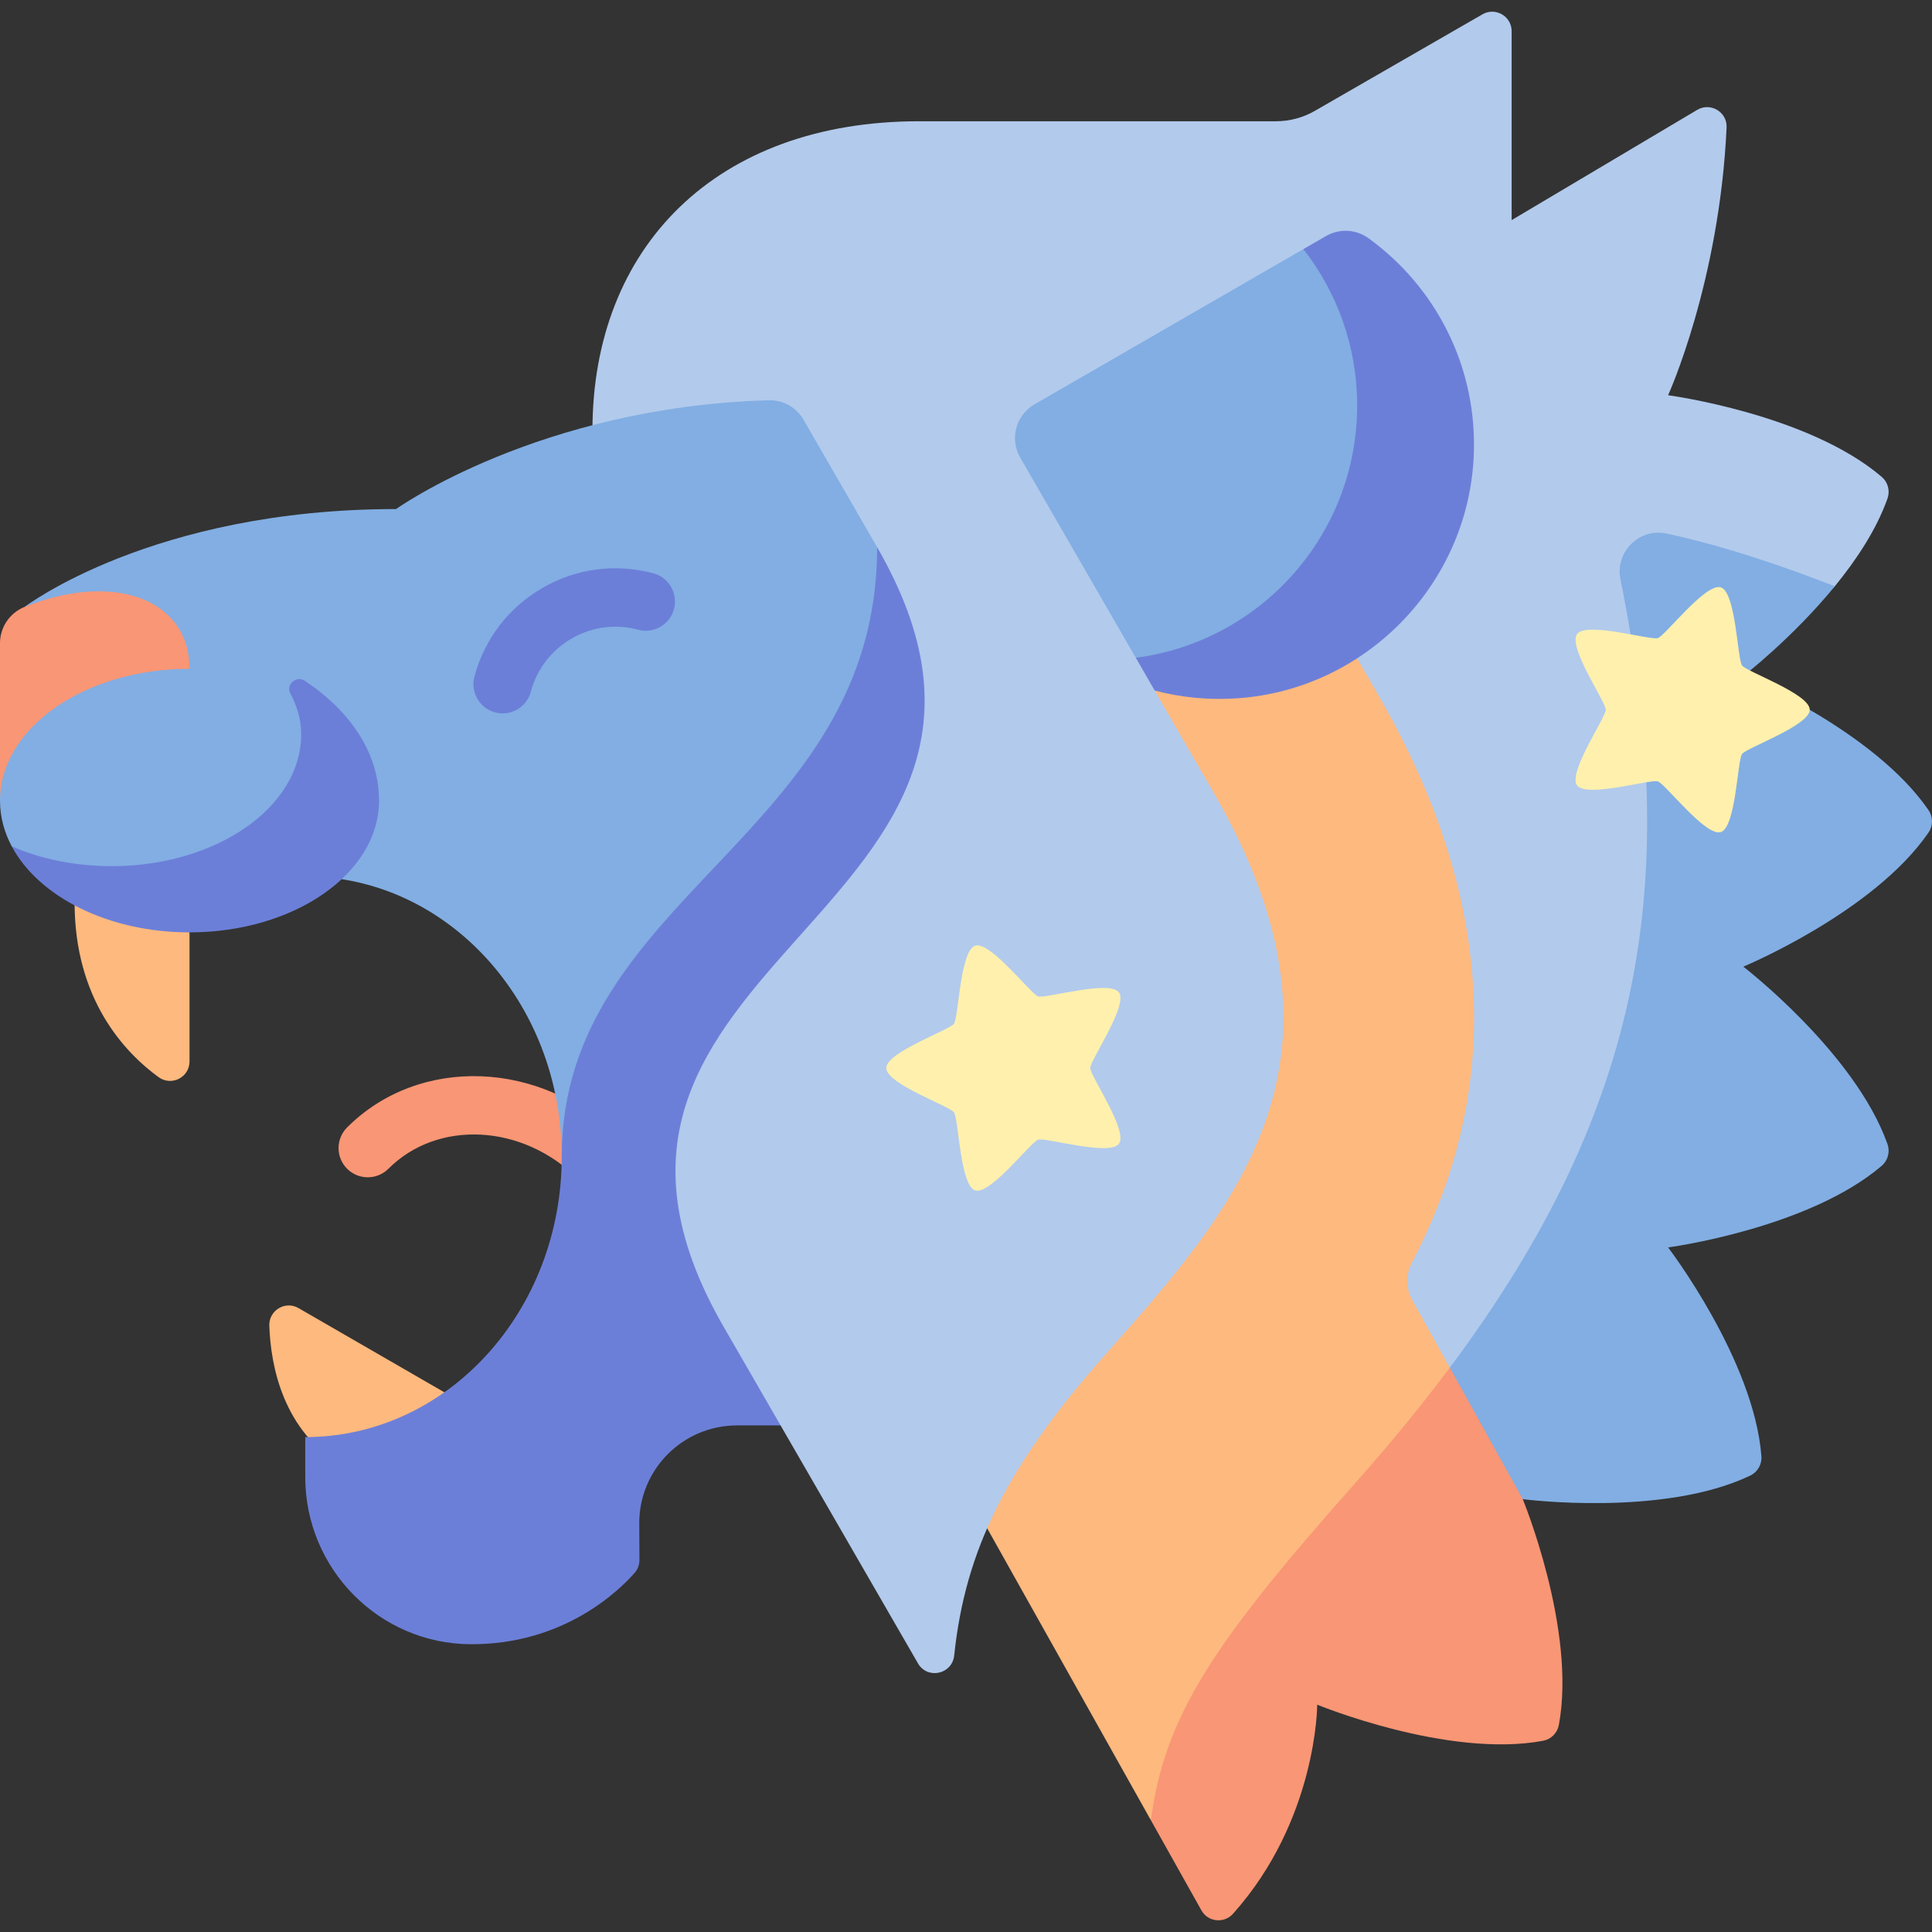
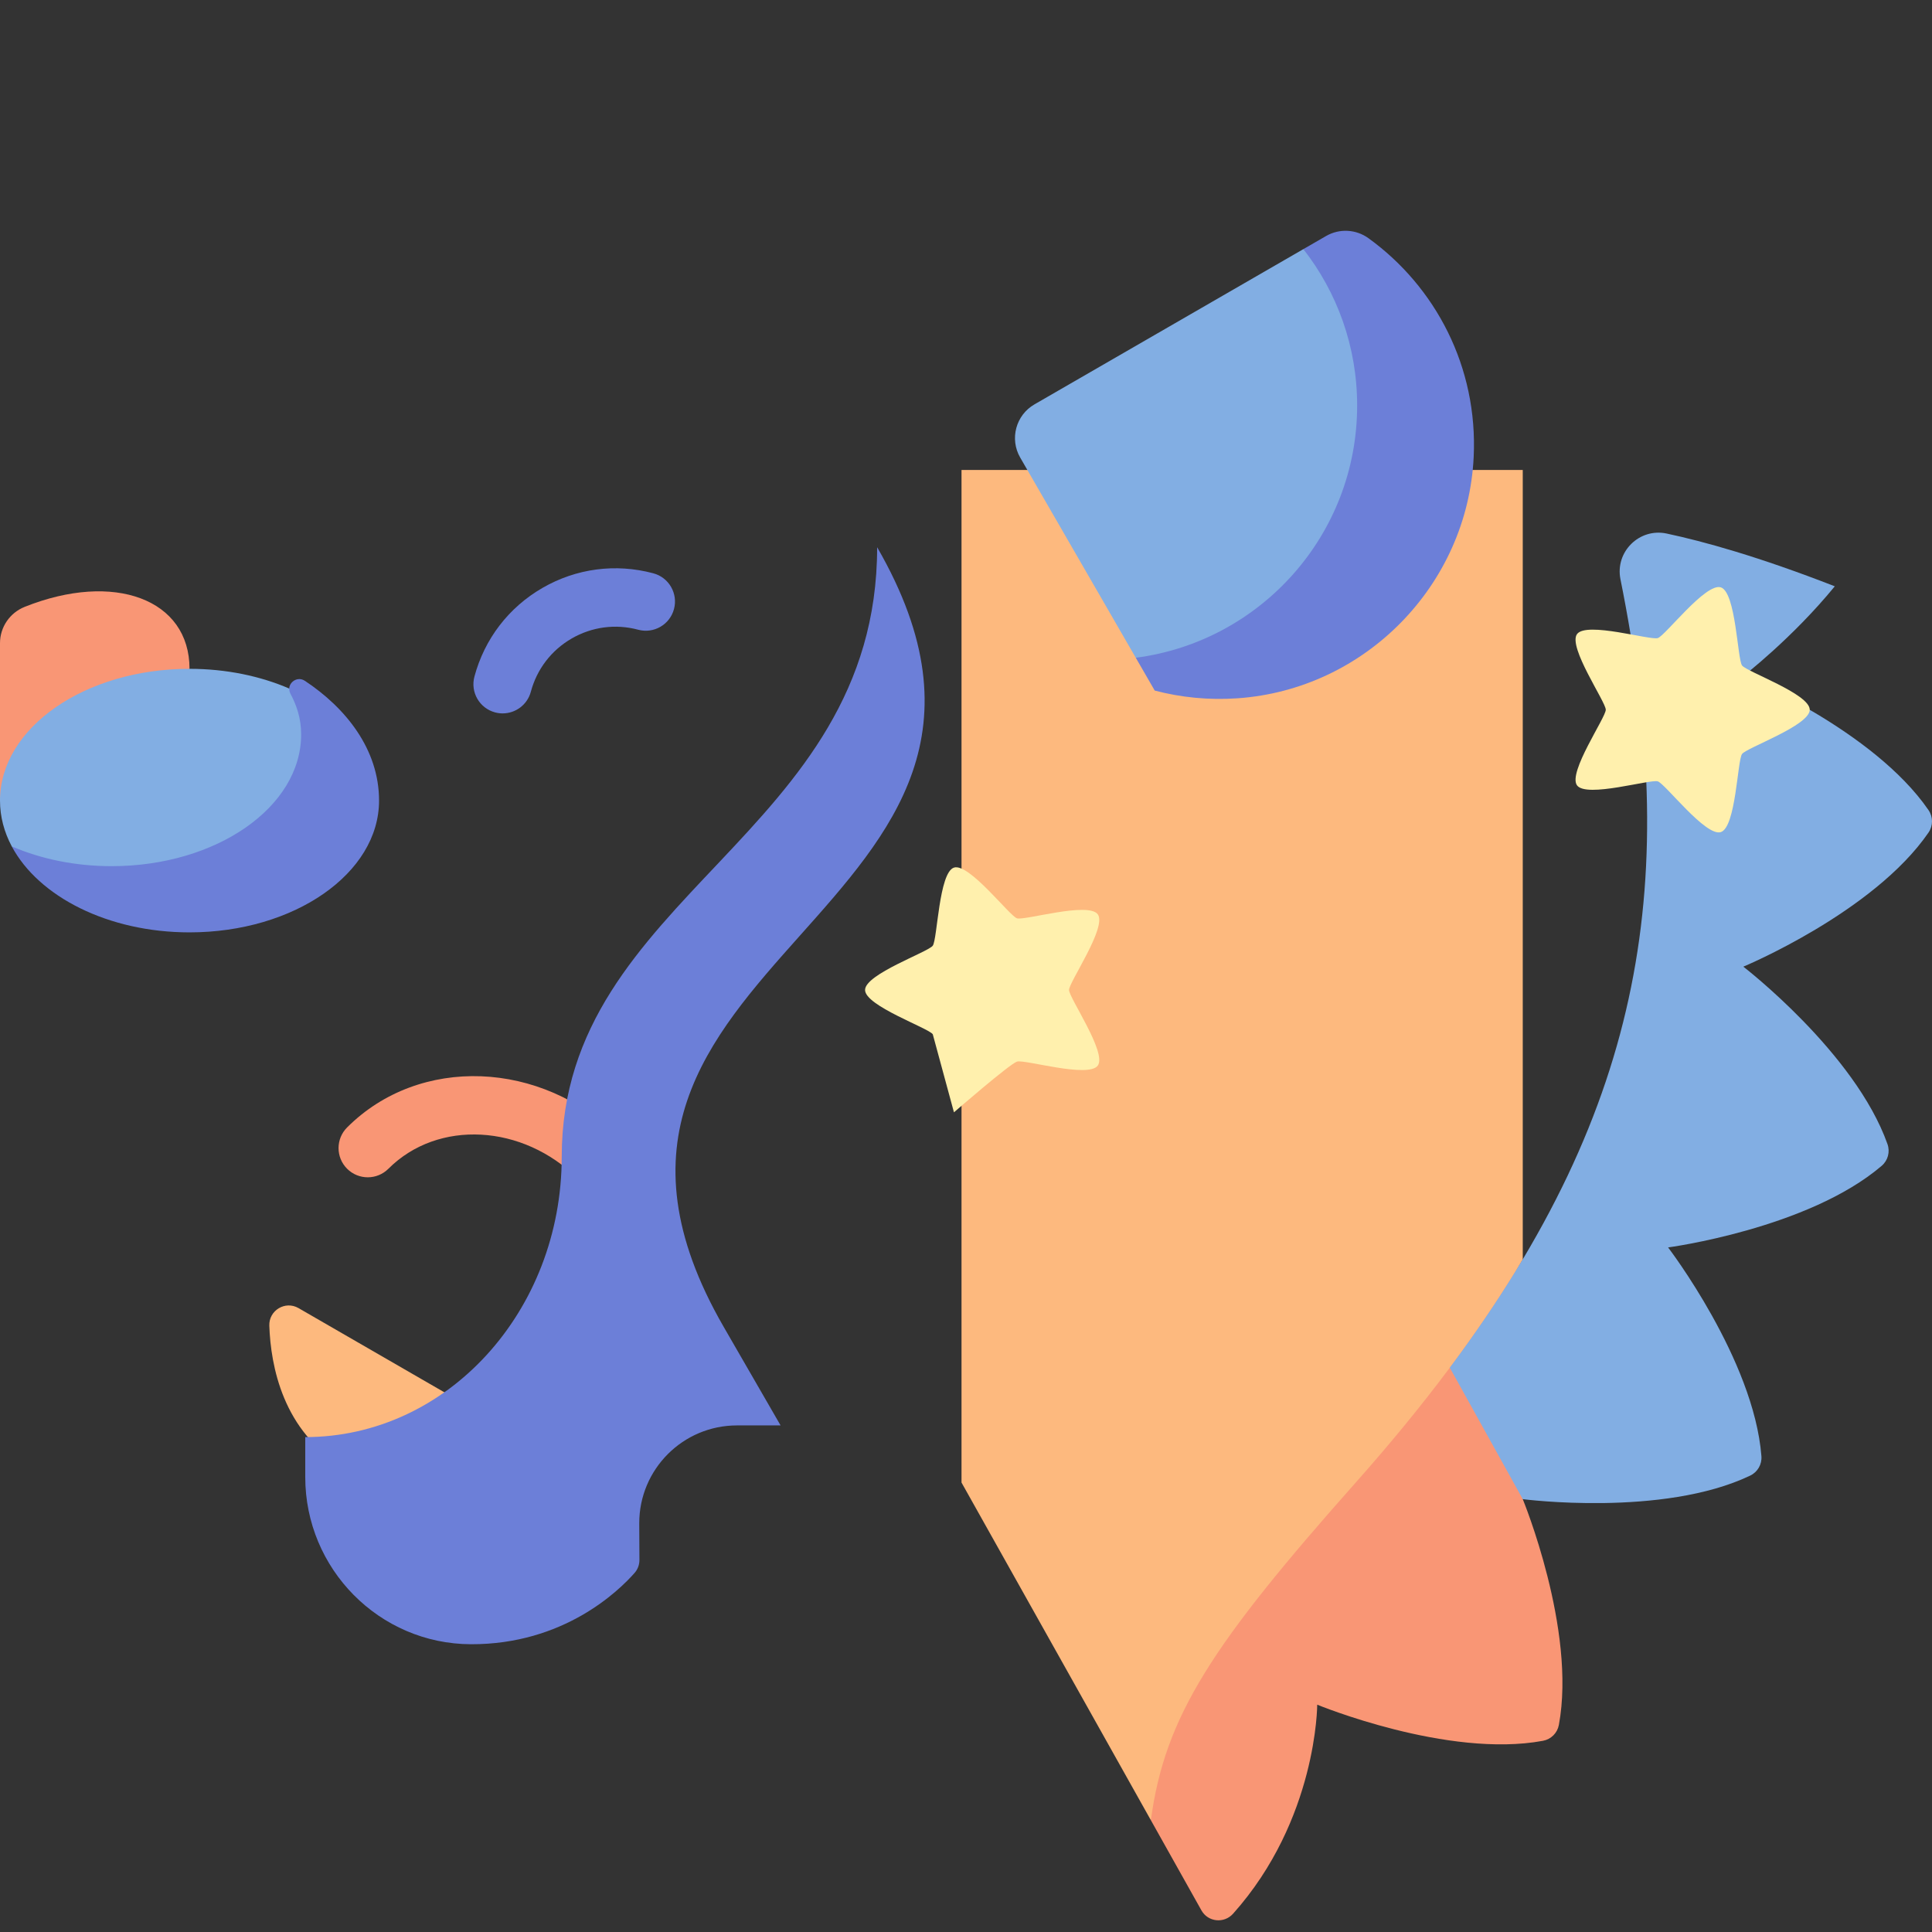
<svg xmlns="http://www.w3.org/2000/svg" id="Capa_1" enable-background="new 0 0 512 512" height="512" viewBox="0 0 512 512" width="512">
  <rect x="0" y="0" width="512" height="512" fill="#333333" stroke="none" />
  <g>
    <path d="m403.546 333.746v-209.2h-148.734v268.346l50.181 89.484s26.674-46.751 64.606-89.484c18.244-20.552 22.544-40.058 33.947-59.146z" fill="#fdb97e" />
    <path d="m359.278 392.893c-37.932 42.733-50.595 61.851-54.285 89.484l13.401 23.897c1.743 3.107 6.013 3.534 8.386.877 22.296-24.954 22.296-55.392 22.296-55.392s34.568 14.263 59.83 9.571c2.147-.399 3.811-2.063 4.21-4.21 4.692-25.262-9.571-59.83-9.571-59.83v-63.545c-11.402 19.089-26.023 38.595-44.267 59.148z" fill="#f99675" />
-     <path d="m461.999 179.143 24.239-23.768c5.759-7.044 11.071-15.074 13.968-23.27.727-2.055.113-4.325-1.544-5.741-19.531-16.695-56.6-21.626-56.6-21.626s13.608-29.835 15.503-70.964c.189-4.093-4.274-6.747-7.796-4.654l-49.166 29.212v-50.066c0-3.97-4.296-6.453-7.736-4.472l-44.414 25.585c-3.134 1.805-6.687 2.755-10.304 2.755h-94.594c-53.75 0-86.549 33.35-86.549 81.911v237.385l49.857 26.321c11.59 20.074 26.917 46.621 36.406 63.058 2.512 4.351 9.083 2.905 9.604-2.093 2.91-27.878 13.914-50.308 40.453-80.206 34.54-38.912 68.991-77.98 28.46-148.182-5.035-8.721-15.77-27.314-15.77-27.314l38.361-34.98 21.069 36.492c25.659 44.444 31.765 87.53 18.148 128.062-2.618 7.792-5.82 15.115-9.438 22.041-1.619 3.099-1.61 6.795.086 9.852l9.968 17.965c85.352-72.067 77.789-183.303 77.789-183.303z" fill="#b2caec" />
    <path d="m511.073 214.682c-14.545-21.181-49.074-35.538-49.074-35.538s12.976-9.992 24.239-23.768c-20.174-7.87-34.814-11.91-44.569-13.984-7.231-1.537-13.692 4.854-12.234 12.102 15.902 79.064 6.705 139.453-45.223 208.953l19.334 34.845s37.082 4.831 60.269-6.24c1.971-.941 3.148-2.979 2.977-5.157-2.006-25.616-24.73-55.314-24.73-55.314s37.069-4.932 56.6-21.626c1.66-1.419 2.269-3.692 1.541-5.751-8.567-24.224-38.204-47.029-38.204-47.029s34.529-14.357 49.074-35.538c1.236-1.801 1.236-4.155 0-5.955z" fill="#82aee3" />
-     <path d="m19.768 239.18c0 25.653 13.225 39.685 22.247 46.272 3.415 2.494 8.212.064 8.212-4.165v-34.199z" fill="#fdb97e" />
    <path d="m91.126 388.769c-16.145-9.321-19.389-26.818-19.756-37.451-.14-4.057 4.224-6.687 7.74-4.657l40.959 23.648z" fill="#fdb97e" />
    <path d="m158.675 314.722c-1.981 0-3.962-.756-5.473-2.267-14.612-14.61-37.161-15.831-50.269-2.725-3.023 3.024-7.924 3.023-10.947 0s-3.023-7.924 0-10.947c19.143-19.144 51.515-17.922 72.162 2.725 3.023 3.023 3.023 7.924 0 10.947-1.511 1.511-3.492 2.267-5.473 2.267z" fill="#f99675" />
-     <path d="m203.757 106.07c-60.977 1.743-98.8 28.835-98.8 28.835-64.578 0-98.412 25.919-98.412 25.919l74.351 71.42c37.538 0 67.969 33.266 67.969 74.301 16.609-50.729 107.613-87.945 83.588-161.524-5.932-10.274-14.876-25.765-19.512-33.795-1.888-3.271-5.411-5.264-9.184-5.156z" fill="#82aee3" />
    <path d="m232.452 145.02c0 76.579-83.588 92.032-83.588 161.524 0 41.035-30.43 74.301-67.969 74.301v10.598c0 24.308 19.595 44.218 43.904 44.295 24.58.078 39.158-14.113 43.378-18.903.834-.946 1.283-2.163 1.277-3.424l-.046-9.754c0-14.308 11.599-25.907 25.907-25.907h11.549l-15.068-26.099c-56.697-98.201 96.849-109.302 40.656-206.631z" fill="#6c7fd8" />
    <path d="m50.226 177.245c0-18.449-19.972-25.889-43.682-16.422-3.939 1.574-6.544 5.372-6.544 9.614v41.731z" fill="#f99675" />
    <path d="m90.132 204.943c0-4.267-5.32-18.085-13.44-22.454-7.686-3.32-16.751-5.243-26.465-5.243-27.74-.001-50.227 15.634-50.227 34.921 0 4.267 1.104 8.353 3.119 12.133 9.53 11.031 27.072 15.564 36.787 15.564 27.738 0 50.226-15.635 50.226-34.921z" fill="#82aee3" />
    <path d="m80.789 180.42c-2.279-1.508-5.117 1.003-3.824 3.41 1.58 2.942 2.845 6.486 2.845 10.792 0 19.287-22.487 34.922-50.226 34.922-9.715 0-18.779-1.923-26.465-5.243 7.091 13.305 25.505 22.789 47.108 22.789 27.739 0 50.226-15.635 50.226-34.922 0-13.709-8.961-24.664-19.664-31.748z" fill="#6c7fd8" />
    <path d="m369.977 117.785c0-15.631-4.752-36.473-24.572-51.764l-71.262 41.143c-4.936 2.85-6.629 9.16-3.779 14.096 8.172 14.154 19.731 34.176 30.63 53.052 40.206.001 68.983-22.259 68.983-56.527z" fill="#82aee3" />
    <path d="m351.427 62.545-6.021 3.476c8.928 11.431 14.251 25.812 14.251 41.443 0 34.268-25.567 62.546-58.662 66.849 1.694 2.934 3.373 5.842 5.02 8.695 6.935 1.821 14.301 2.576 21.921 2.048 33.864-2.345 60.966-30.023 62.603-63.929 1.152-23.858-10.108-45.143-27.874-57.995-3.306-2.391-7.706-2.627-11.238-.587z" fill="#6c7fd8" />
-     <path d="m252.81 294.777c1.228 1.69 1.613 19.392 5.615 20.692s14.717-12.794 16.704-13.44 18.939 4.458 21.412 1.054-7.619-17.952-7.619-20.041 10.092-16.637 7.619-20.041-19.426 1.699-21.412 1.054-12.702-14.74-16.704-13.44-4.387 19.002-5.615 20.692-17.942 7.527-17.942 11.735 16.714 10.045 17.942 11.735z" fill="#fff0ad" />
+     <path d="m252.81 294.777s14.717-12.794 16.704-13.44 18.939 4.458 21.412 1.054-7.619-17.952-7.619-20.041 10.092-16.637 7.619-20.041-19.426 1.699-21.412 1.054-12.702-14.74-16.704-13.44-4.387 19.002-5.615 20.692-17.942 7.527-17.942 11.735 16.714 10.045 17.942 11.735z" fill="#fff0ad" />
    <path d="m461.658 176.35c-1.228-1.69-1.613-19.392-5.615-20.692s-14.717 12.794-16.704 13.44c-1.986.646-18.939-4.458-21.412-1.054s7.619 17.952 7.619 20.041-10.092 16.637-7.619 20.041 19.426-1.699 21.412-1.054 12.702 14.74 16.704 13.44 4.387-19.002 5.615-20.692 17.942-7.527 17.942-11.735-16.714-10.045-17.942-11.735z" fill="#fff0ad" />
    <path d="m143.764 155.8c-8.956 5.171-15.363 13.521-18.038 23.511-1.107 4.13 1.343 8.374 5.473 9.481.671.18 1.345.266 2.009.266 3.418 0 6.545-2.281 7.471-5.74 1.606-5.995 5.451-11.006 10.826-14.11 5.375-3.105 11.641-3.928 17.63-2.321 4.13 1.106 8.374-1.344 9.48-5.474 1.107-4.13-1.343-8.374-5.473-9.481-9.991-2.676-20.422-1.304-29.378 3.868z" fill="#6c7fd8" />
  </g>
</svg>